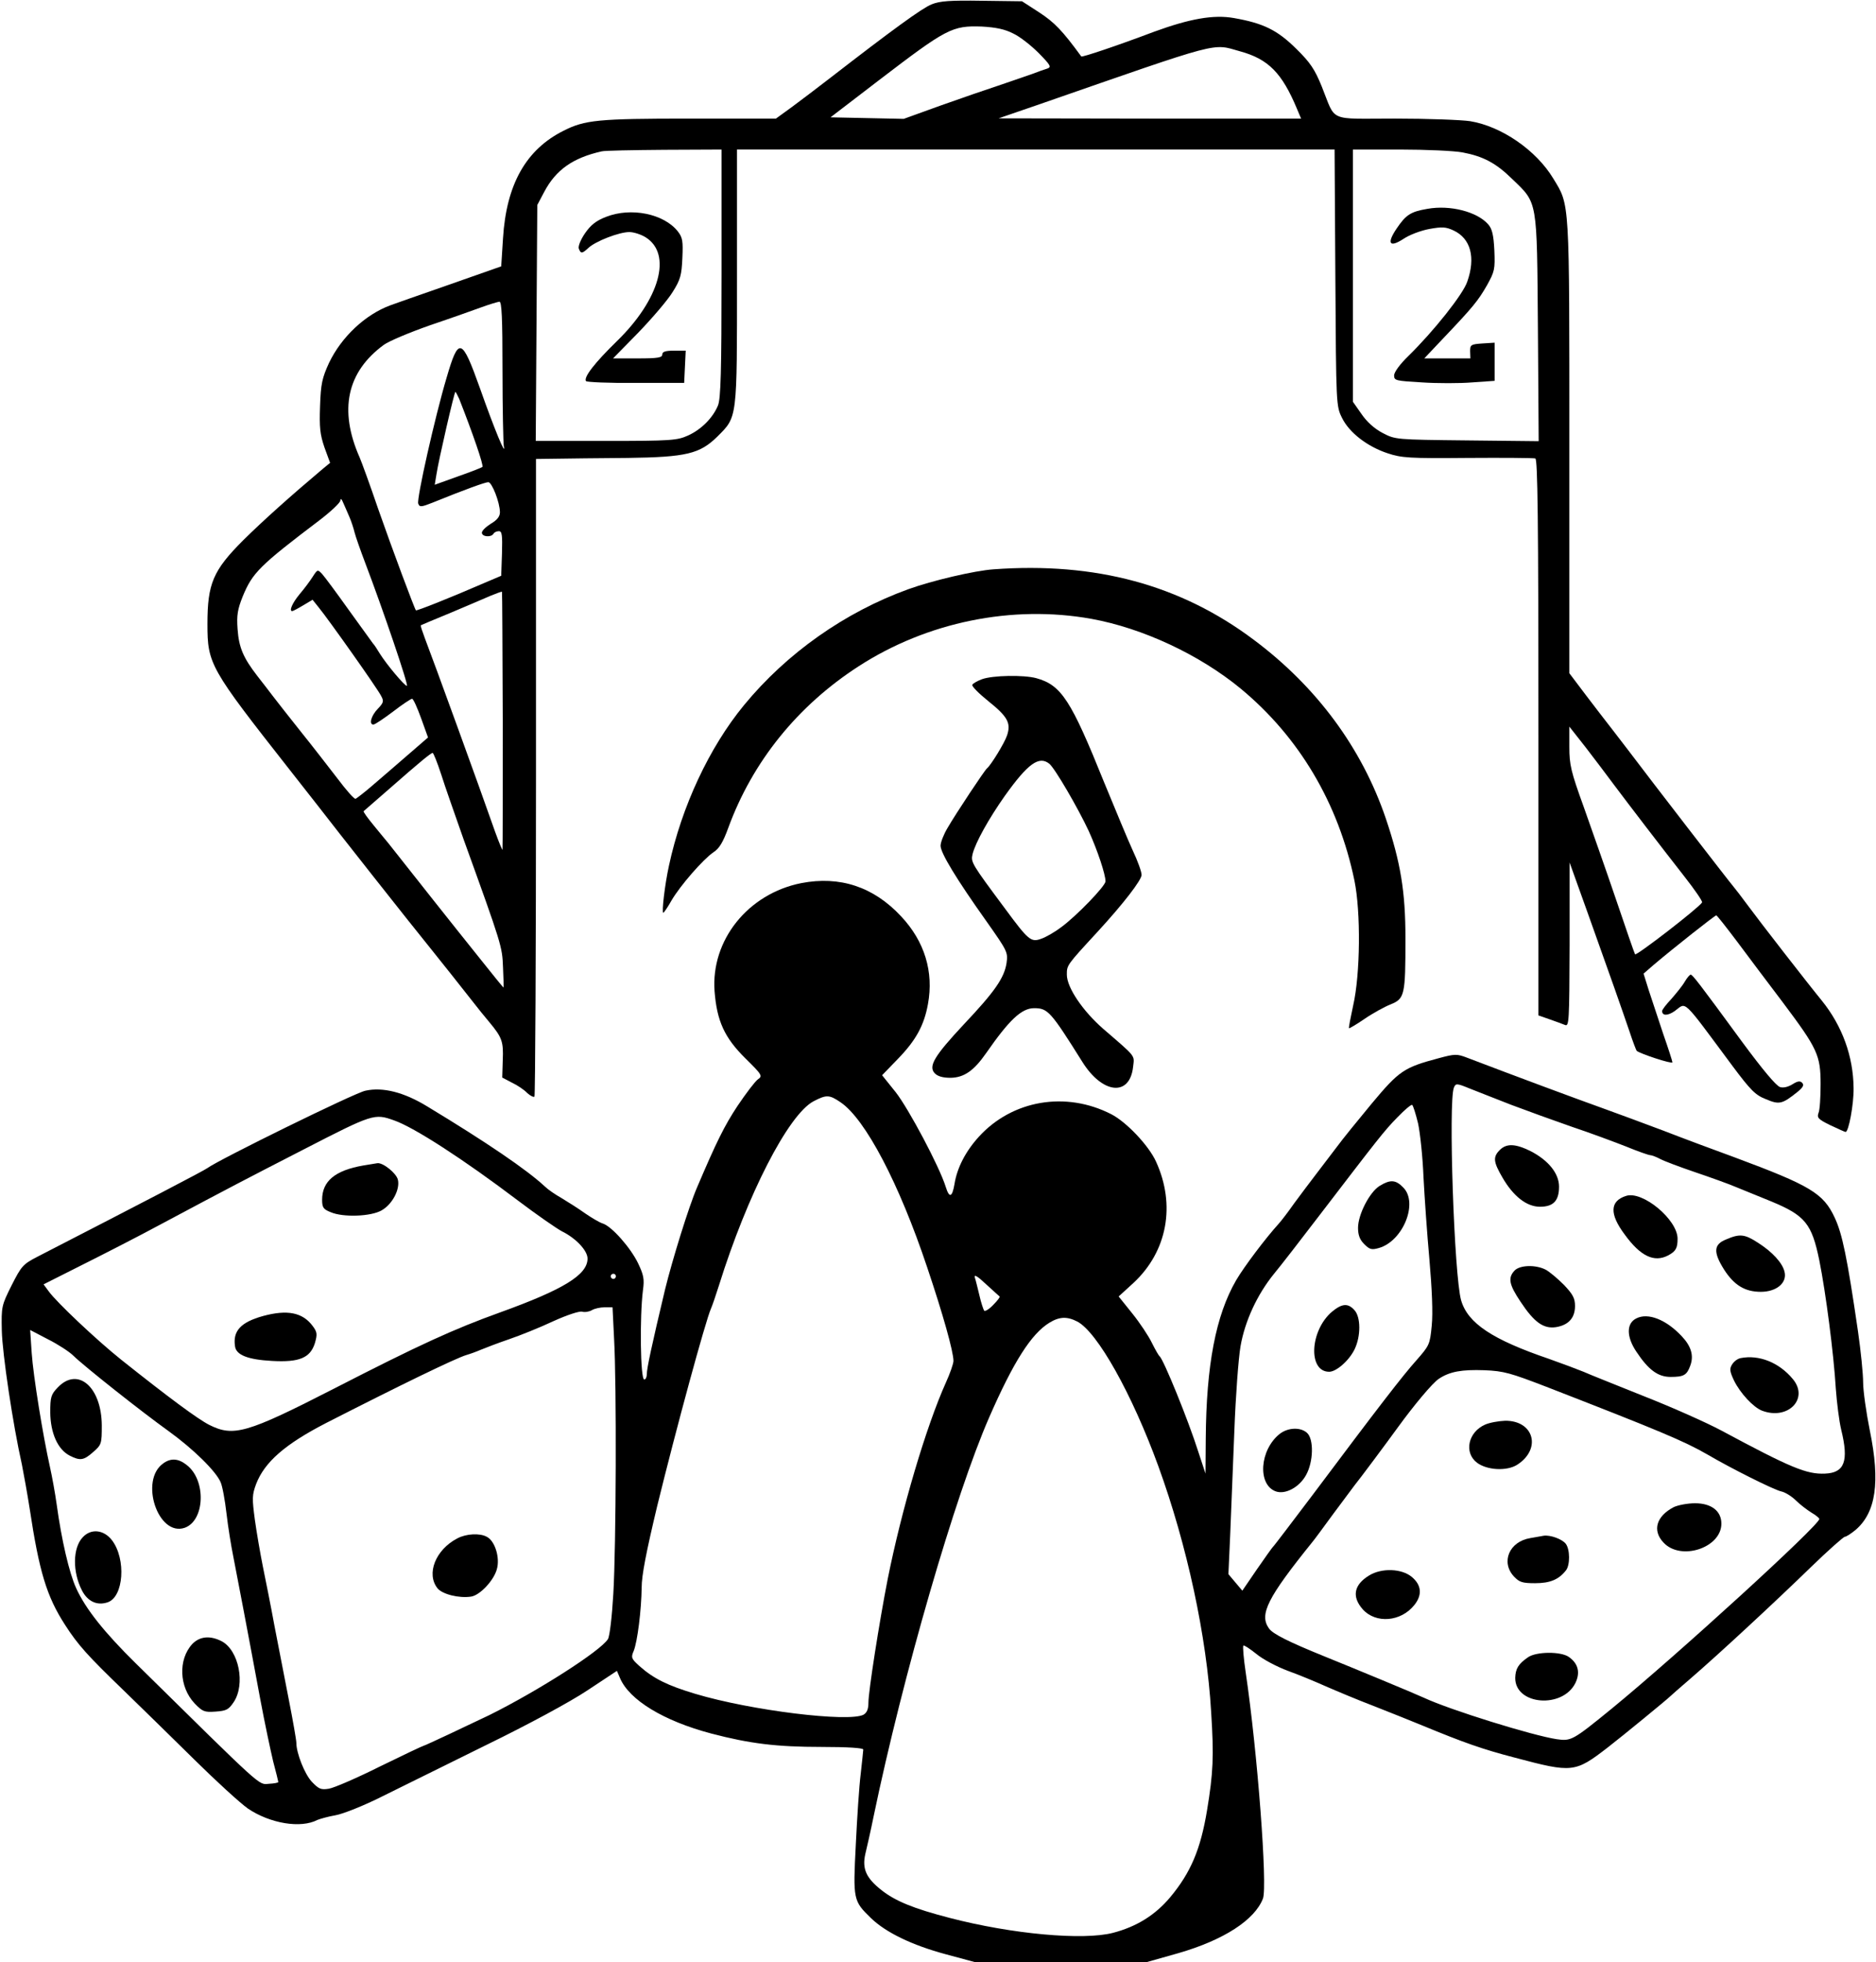
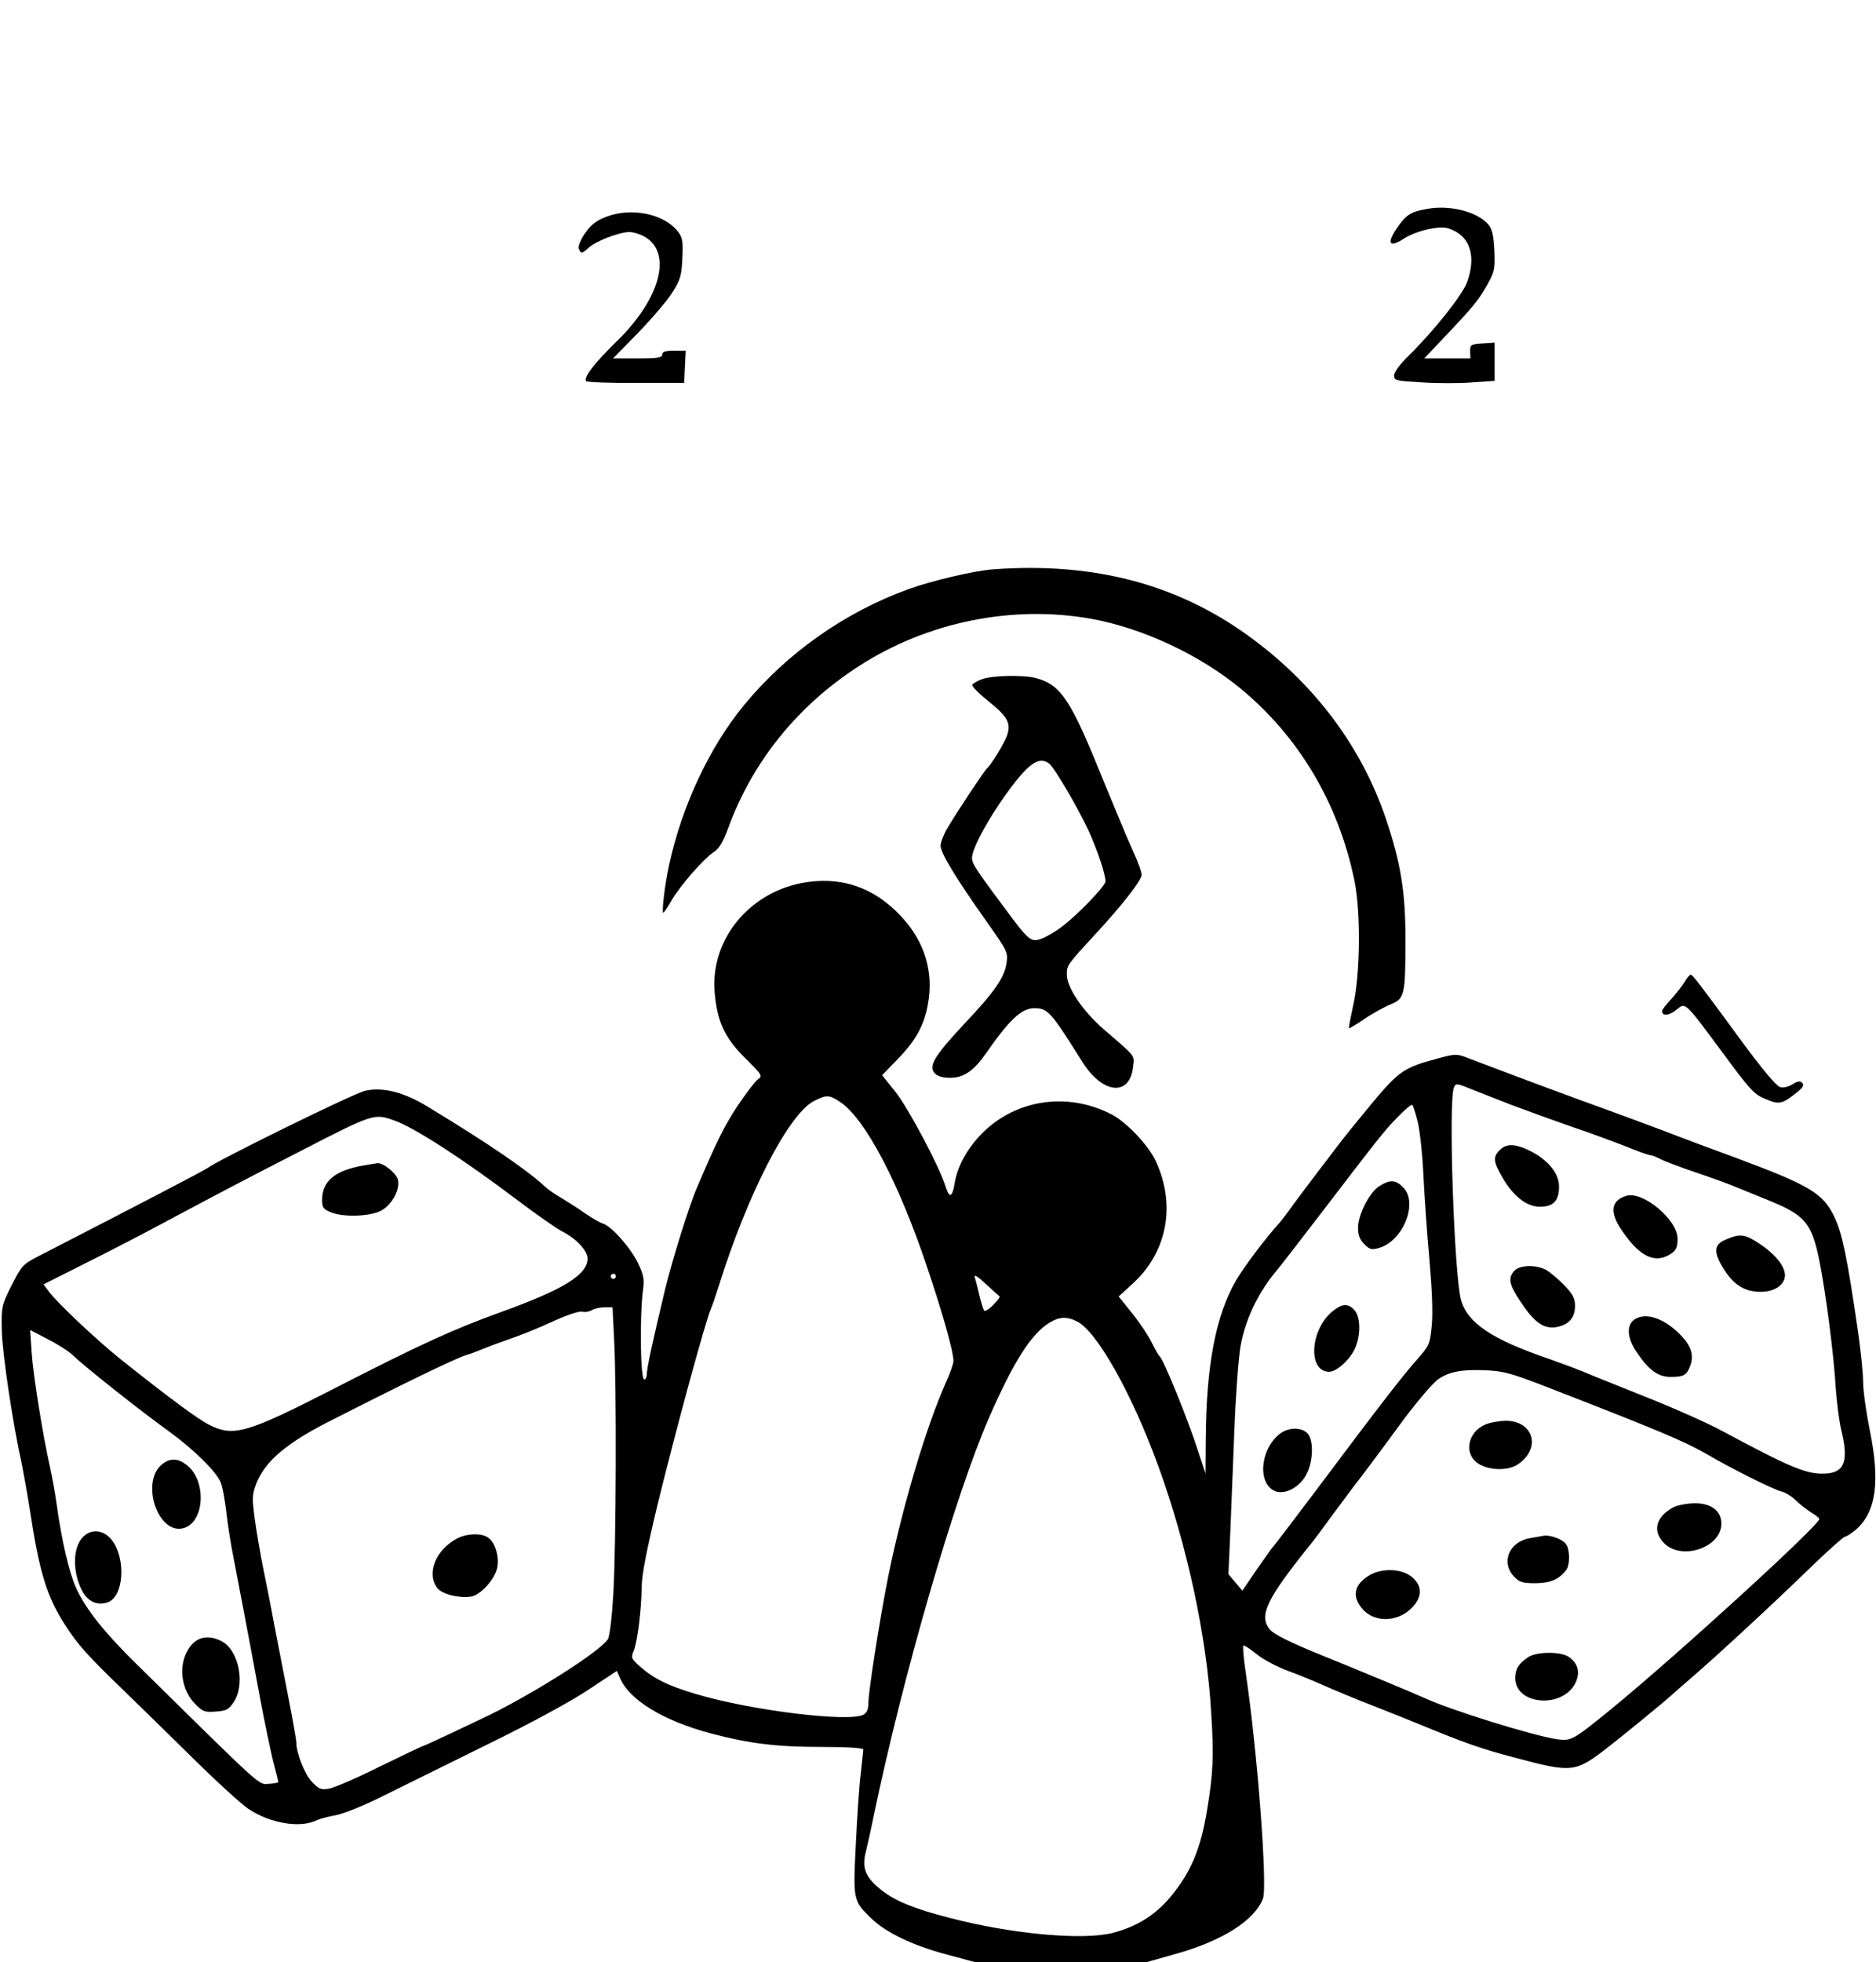
<svg xmlns="http://www.w3.org/2000/svg" version="1.0" width="728pt" height="761pt" viewBox="0 0 728 761" preserveAspectRatio="xMidYMid meet">
  <g transform="translate(0,761) scale(0.1,-0.1)" fill="#000000" stroke="none">
-     <path d="M3615 7593 c-36 -14 -154 -100 -393 -285 -48 -37 -115 -88 -149 -113 l-62 -45 -335 0 c-355 0 -406 -5 -489 -47 -146 -73 -222 -208 -235 -417 l-7 -109 -205 -72 c-113 -39 -214 -75 -225 -79 -98 -36 -190 -123 -238 -223 -27 -59 -32 -81 -35 -168 -3 -83 0 -110 17 -160 l22 -60 -28 -23 c-126 -106 -232 -201 -309 -277 -117 -117 -139 -168 -139 -325 0 -155 9 -171 318 -564 34 -43 82 -104 106 -135 70 -91 373 -475 440 -557 21 -26 139 -174 166 -209 17 -22 45 -57 63 -78 51 -61 56 -77 53 -149 l-2 -67 38 -20 c21 -10 48 -28 59 -40 12 -11 25 -17 28 -14 3 4 6 561 6 1240 l0 1233 78 1 c42 1 167 2 277 3 229 3 281 16 349 83 78 78 76 64 76 619 l0 494 1160 0 1159 0 3 -497 c3 -495 3 -498 26 -544 28 -57 98 -111 177 -137 54 -18 84 -20 310 -18 138 1 256 0 263 -2 9 -3 12 -229 12 -1082 l0 -1078 43 -15 c23 -8 50 -18 60 -22 16 -7 17 12 18 311 l0 319 70 -195 c86 -240 133 -374 163 -462 12 -37 25 -70 27 -73 11 -11 139 -53 139 -45 0 4 -16 54 -36 111 -19 57 -44 133 -56 169 l-20 64 38 33 c79 67 239 193 244 193 3 0 39 -46 82 -103 42 -56 121 -162 176 -234 135 -180 147 -205 147 -318 0 -49 -3 -100 -8 -111 -7 -19 -1 -25 46 -48 30 -14 56 -26 59 -26 12 0 32 108 31 170 -1 123 -44 241 -123 339 -51 62 -243 309 -287 369 -23 31 -48 64 -55 72 -15 17 -321 413 -413 535 -25 33 -74 96 -108 140 -34 44 -74 97 -89 117 l-28 37 0 878 c0 965 2 935 -62 1040 -66 110 -201 203 -323 223 -33 5 -164 10 -291 10 -265 0 -228 -16 -285 125 -27 66 -44 92 -99 146 -74 73 -128 99 -242 119 -79 14 -172 -3 -309 -53 -143 -54 -280 -100 -283 -96 -73 100 -104 132 -162 170 l-68 44 -155 2 c-125 2 -164 -1 -196 -14z m317 -113 c26 -12 70 -47 99 -76 46 -47 50 -54 33 -60 -10 -3 -36 -12 -56 -20 -21 -7 -77 -27 -125 -43 -49 -16 -153 -52 -232 -80 l-144 -52 -142 3 -142 3 188 144 c263 201 284 212 399 208 54 -3 89 -10 122 -27z m880 -69 c110 -30 163 -84 221 -223 l16 -38 -587 0 -587 1 160 55 c714 248 667 236 777 205z m-2012 -861 c0 -382 -3 -487 -14 -513 -20 -48 -65 -93 -116 -116 -42 -19 -65 -21 -318 -21 l-273 0 3 458 3 457 27 51 c45 85 111 132 223 157 11 3 120 5 243 6 l222 1 0 -480z m2875 469 c80 -15 130 -41 193 -103 100 -96 96 -76 100 -579 l3 -438 -278 3 c-278 3 -278 3 -328 29 -32 17 -61 43 -82 74 l-33 47 0 489 0 489 183 0 c101 0 210 -5 242 -11z m-3725 -846 c0 -148 3 -279 5 -293 10 -46 -36 64 -92 223 -71 199 -83 203 -130 42 -45 -151 -117 -471 -110 -488 5 -14 11 -14 54 3 131 53 206 80 218 80 14 0 45 -79 45 -117 0 -16 -11 -30 -35 -44 -19 -12 -35 -27 -35 -35 0 -16 36 -19 45 -4 3 6 13 10 21 10 12 0 14 -15 12 -86 l-3 -87 -80 -34 c-115 -50 -248 -103 -251 -100 -5 5 -91 235 -146 392 -32 94 -65 184 -72 200 -82 185 -50 333 94 438 19 14 100 48 180 76 80 27 170 59 200 70 30 11 61 20 68 21 9 0 12 -60 12 -267z m-168 -110 c52 -132 96 -259 90 -264 -4 -3 -47 -20 -96 -37 l-89 -32 7 42 c8 53 69 318 73 318 2 0 8 -12 15 -27z m-426 -458 c7 -16 16 -43 20 -60 4 -16 23 -70 42 -120 67 -176 169 -475 161 -475 -9 0 -78 82 -105 125 -10 17 -22 35 -27 40 -4 6 -46 64 -94 130 -47 66 -93 128 -103 139 -17 18 -18 18 -36 -10 -10 -16 -33 -47 -51 -68 -29 -35 -42 -66 -29 -66 3 0 22 10 42 22 l37 22 24 -30 c37 -45 229 -316 242 -343 11 -20 10 -26 -13 -50 -26 -27 -35 -61 -17 -61 6 0 40 23 76 50 36 28 70 50 74 50 5 0 20 -34 35 -75 l27 -75 -38 -33 c-104 -90 -134 -116 -182 -157 -29 -25 -57 -46 -61 -48 -5 -2 -36 33 -69 77 -34 44 -98 127 -144 184 -45 56 -93 118 -107 136 -14 18 -41 54 -61 79 -55 71 -72 111 -77 182 -4 54 0 77 20 127 38 92 65 119 300 297 43 33 78 66 79 75 0 10 5 6 11 -9 6 -14 17 -38 24 -55z m595 -786 c0 -272 0 -498 -1 -504 0 -5 -13 26 -29 70 -58 166 -241 669 -272 749 -10 27 -18 50 -16 51 1 1 54 23 117 49 63 27 133 56 155 66 22 9 41 16 43 15 1 -1 2 -224 3 -496z m4311 -251 c60 -80 181 -238 275 -358 40 -51 71 -96 68 -100 -14 -22 -255 -208 -260 -201 -3 5 -36 101 -74 213 -38 112 -95 273 -125 358 -50 138 -56 164 -56 233 l0 79 63 -80 c34 -44 83 -109 109 -144z m-4550 39 c14 -45 54 -158 87 -252 149 -412 150 -416 153 -497 2 -43 3 -78 2 -78 -1 0 -39 46 -84 103 -45 56 -88 110 -96 120 -11 13 -145 183 -267 337 -7 8 -32 39 -56 68 -24 29 -42 54 -40 56 2 2 47 41 100 87 115 101 161 139 168 139 3 0 18 -37 33 -83z" />
    <path d="M2352 6769 c-39 -15 -60 -32 -82 -64 -17 -25 -27 -50 -24 -59 8 -21 13 -20 38 3 28 26 119 61 158 61 17 0 45 -9 63 -20 105 -65 55 -242 -112 -404 -84 -82 -129 -139 -119 -154 2 -4 89 -8 193 -7 l188 0 3 63 3 62 -46 0 c-33 0 -45 -4 -45 -15 0 -12 -17 -15 -95 -15 l-96 0 98 100 c54 56 114 126 133 157 31 49 35 66 38 132 3 66 1 80 -18 104 -54 68 -181 94 -278 56z" />
    <path d="M5539 6800 c-65 -11 -83 -23 -119 -76 -40 -59 -28 -76 27 -40 22 15 67 32 100 38 50 9 64 8 94 -6 66 -31 86 -104 53 -198 -16 -49 -131 -193 -228 -288 -33 -32 -56 -63 -56 -76 0 -20 6 -21 108 -27 59 -4 147 -4 195 0 l87 6 0 74 0 74 -47 -3 c-45 -3 -48 -5 -48 -30 l1 -28 -90 0 -89 0 69 73 c122 128 140 151 174 210 30 54 32 62 29 136 -3 61 -9 84 -24 101 -43 49 -148 76 -236 60z" />
    <path d="M3855 5402 c-73 -5 -239 -44 -330 -77 -246 -89 -472 -248 -638 -450 -135 -164 -242 -394 -291 -622 -16 -73 -29 -183 -22 -183 2 0 17 21 32 48 34 58 123 160 163 187 22 14 37 39 57 94 94 257 269 474 506 627 266 172 596 239 903 184 199 -36 420 -139 580 -271 226 -187 379 -444 441 -744 25 -122 23 -363 -5 -485 -10 -47 -18 -86 -16 -88 1 -1 29 15 61 37 32 22 78 47 101 56 54 22 57 36 57 255 0 183 -19 296 -76 465 -93 274 -269 512 -513 694 -284 213 -614 302 -1010 273z" />
    <path d="M3811 4976 c-19 -7 -36 -17 -38 -22 -2 -6 26 -34 62 -63 75 -60 89 -85 73 -133 -10 -30 -63 -116 -78 -128 -9 -7 -120 -174 -153 -231 -15 -25 -27 -56 -27 -69 0 -28 62 -130 178 -293 81 -115 84 -120 78 -162 -9 -58 -46 -111 -166 -238 -114 -122 -138 -162 -113 -189 11 -12 31 -18 62 -18 52 1 90 27 138 96 89 128 137 174 186 174 53 0 64 -12 187 -208 78 -125 184 -136 197 -20 5 47 15 35 -116 148 -79 69 -141 160 -141 210 0 37 -1 36 118 165 103 112 172 202 172 222 0 12 -15 54 -34 94 -19 41 -68 160 -111 264 -129 320 -166 378 -264 405 -49 13 -168 11 -210 -4z m261 -328 c22 -18 112 -173 153 -261 34 -75 65 -168 65 -195 0 -18 -112 -134 -172 -178 -25 -19 -60 -39 -78 -45 -39 -14 -49 -6 -139 116 -131 176 -134 181 -127 212 11 45 63 138 125 226 90 126 133 157 173 125z" />
    <path d="M3109 4185 c-206 -41 -351 -221 -336 -420 9 -114 38 -179 119 -259 66 -65 68 -69 49 -82 -11 -8 -46 -54 -79 -103 -51 -77 -82 -140 -157 -316 -32 -74 -96 -281 -124 -395 -52 -218 -71 -307 -71 -329 0 -11 -4 -21 -10 -21 -15 0 -18 244 -5 346 6 43 3 59 -19 105 -29 60 -102 143 -137 154 -13 4 -43 22 -68 39 -25 18 -66 44 -91 59 -25 14 -54 34 -65 45 -71 66 -227 172 -457 311 -90 55 -172 76 -240 61 -41 -8 -568 -267 -613 -300 -15 -11 -244 -130 -660 -344 -56 -29 -62 -36 -100 -111 -39 -78 -40 -82 -38 -176 2 -88 43 -364 78 -519 7 -36 21 -112 30 -170 37 -245 66 -341 137 -451 50 -78 88 -120 227 -254 68 -66 192 -187 276 -270 83 -82 176 -167 207 -189 86 -58 205 -78 270 -44 10 4 41 13 70 18 29 5 112 38 183 74 72 36 254 125 405 200 160 78 323 166 389 210 l115 76 12 -28 c36 -85 169 -166 354 -215 149 -39 252 -52 428 -52 101 0 162 -4 162 -10 0 -5 -5 -48 -10 -95 -6 -47 -14 -170 -19 -274 -11 -214 -10 -218 59 -285 58 -56 160 -105 290 -140 l115 -31 332 0 331 0 124 35 c177 51 297 129 329 212 18 48 -21 567 -67 877 -8 54 -12 101 -9 104 2 3 25 -12 50 -32 25 -21 80 -50 123 -66 42 -15 109 -43 147 -60 39 -17 122 -52 185 -76 63 -25 147 -58 185 -74 167 -69 238 -94 365 -127 222 -59 232 -58 359 40 62 48 230 186 241 197 3 3 39 35 80 70 109 94 326 295 467 432 67 65 127 118 132 118 5 0 24 12 41 26 80 68 97 186 56 386 -14 70 -26 154 -26 187 0 33 -9 122 -20 198 -42 288 -61 378 -90 440 -44 95 -94 125 -390 235 -74 27 -198 73 -275 103 -77 29 -180 67 -230 85 -117 42 -330 121 -532 198 -39 15 -47 15 -110 -2 -135 -36 -153 -48 -260 -176 -54 -65 -114 -139 -133 -165 -19 -25 -55 -72 -80 -105 -25 -32 -64 -85 -88 -117 -23 -33 -50 -68 -60 -79 -50 -55 -134 -166 -165 -219 -79 -136 -116 -329 -118 -615 l-1 -135 -28 85 c-39 123 -135 358 -150 370 -4 3 -17 26 -30 52 -13 27 -47 78 -76 114 l-53 66 58 53 c131 122 164 302 87 470 -28 62 -115 154 -174 184 -176 90 -383 55 -513 -87 -52 -57 -85 -121 -95 -184 -9 -52 -20 -56 -34 -11 -25 80 -144 303 -194 367 l-53 66 61 63 c70 72 102 130 117 213 23 125 -13 243 -104 340 -107 115 -238 158 -388 129z m2756 -860 c61 -23 166 -61 235 -85 69 -23 163 -58 209 -76 46 -19 89 -34 95 -34 6 0 24 -7 39 -15 15 -8 76 -31 135 -51 59 -20 132 -46 162 -59 30 -12 91 -37 135 -55 130 -54 156 -86 185 -228 25 -124 56 -363 64 -497 4 -55 13 -127 21 -160 30 -122 13 -167 -63 -170 -71 -3 -132 22 -402 167 -58 31 -193 91 -300 133 -107 43 -213 85 -235 95 -22 9 -83 32 -134 50 -220 75 -315 138 -341 227 -27 94 -50 772 -28 825 7 17 11 17 60 -3 29 -12 103 -40 163 -64z m-2603 10 c96 -65 227 -314 336 -640 61 -181 102 -327 102 -363 0 -10 -13 -48 -29 -83 -77 -171 -172 -492 -226 -762 -33 -168 -75 -437 -75 -480 0 -26 -6 -39 -19 -47 -58 -30 -436 16 -653 81 -107 32 -162 59 -217 108 -31 28 -33 33 -22 58 15 37 30 161 31 246 0 48 18 139 60 315 74 302 188 720 209 767 5 11 19 52 31 90 110 352 269 662 367 714 50 26 61 26 105 -4z m2241 -82 c8 -37 18 -131 21 -208 4 -77 14 -221 23 -320 10 -115 14 -207 9 -256 -7 -73 -9 -77 -59 -134 -53 -59 -148 -182 -405 -525 -81 -107 -149 -197 -153 -200 -3 -3 -31 -42 -62 -87 l-56 -82 -27 32 -27 32 7 155 c3 85 11 265 16 400 5 135 16 283 24 329 17 98 65 201 130 281 25 30 104 132 175 225 230 300 252 329 304 382 28 29 53 50 57 48 4 -3 14 -35 23 -72z m-3974 12 c78 -27 271 -152 481 -311 74 -56 151 -109 170 -119 55 -27 100 -75 100 -106 0 -63 -93 -120 -340 -209 -180 -65 -310 -124 -647 -297 -336 -172 -387 -186 -481 -139 -45 23 -156 105 -342 253 -94 75 -251 223 -281 265 l-20 27 149 75 c82 41 221 112 308 159 268 143 330 175 552 289 270 139 275 140 351 113z m861 -605 c0 -5 -4 -10 -10 -10 -5 0 -10 5 -10 10 0 6 5 10 10 10 6 0 10 -4 10 -10z m1489 -78 c3 -1 -8 -16 -24 -32 -16 -17 -32 -27 -36 -23 -3 5 -12 31 -18 58 -7 28 -14 59 -18 70 -4 14 9 7 43 -25 27 -25 51 -46 53 -48z m-1496 -164 c10 -176 8 -807 -3 -990 -5 -86 -14 -165 -21 -175 -29 -46 -270 -200 -459 -294 -79 -38 -251 -119 -255 -119 -3 0 -79 -36 -169 -80 -90 -45 -180 -84 -200 -87 -31 -5 -39 -1 -66 27 -28 30 -60 111 -60 151 0 10 -13 85 -29 166 -16 81 -41 211 -56 288 -14 77 -35 181 -45 230 -10 50 -24 131 -31 181 -11 83 -11 96 5 139 33 85 112 154 271 236 288 147 502 251 545 264 14 4 39 13 55 20 17 7 66 26 110 41 44 15 121 46 172 70 53 24 101 40 112 37 11 -3 28 0 38 6 10 6 32 11 49 11 l31 0 6 -122z m1797 67 c78 -40 213 -281 315 -561 111 -305 188 -660 205 -954 11 -172 8 -236 -16 -381 -25 -151 -63 -241 -143 -337 -58 -69 -130 -114 -222 -138 -116 -30 -392 -5 -634 58 -139 36 -211 65 -266 109 -58 46 -74 82 -61 139 6 25 21 90 32 145 114 548 317 1248 449 1549 94 215 163 323 233 366 39 24 69 25 108 5z m-3895 -133 c42 -41 263 -216 369 -292 97 -70 184 -156 202 -198 7 -15 17 -70 23 -122 6 -52 18 -126 26 -165 15 -77 58 -301 105 -555 17 -91 40 -199 50 -241 11 -41 20 -78 20 -80 0 -3 -17 -6 -37 -7 -41 -3 -17 -24 -516 467 -121 119 -195 211 -232 293 -26 57 -56 184 -75 323 -6 44 -18 109 -26 145 -27 120 -65 354 -71 443 l-6 89 69 -36 c38 -19 83 -48 99 -64z m5715 -120 c435 -169 536 -211 626 -263 92 -54 256 -136 286 -143 15 -3 41 -19 57 -35 16 -16 44 -37 60 -47 17 -10 31 -21 31 -25 0 -24 -551 -527 -805 -735 -152 -124 -158 -127 -214 -119 -93 14 -413 113 -516 161 -39 18 -276 116 -385 160 -138 56 -201 87 -216 109 -38 54 -6 118 169 335 7 8 43 57 81 109 38 51 75 101 82 110 16 19 127 168 169 226 61 84 135 173 159 188 42 28 89 36 176 33 76 -3 102 -11 240 -64z" />
    <path d="M5820 3150 c-27 -27 -25 -46 10 -106 42 -73 94 -114 146 -114 52 0 74 23 74 78 0 51 -41 102 -111 138 -59 29 -93 30 -119 4z" />
    <path d="M6310 2972 c-63 -20 -65 -70 -5 -150 61 -84 114 -109 168 -81 30 16 37 28 37 65 0 74 -136 187 -200 166z" />
    <path d="M6698 2803 c-48 -19 -50 -49 -8 -116 39 -61 81 -87 143 -87 61 0 103 35 92 78 -8 34 -47 77 -104 113 -51 33 -70 35 -123 12z" />
    <path d="M5877 2682 c-26 -28 -21 -54 24 -121 53 -80 89 -105 137 -98 49 8 74 36 74 82 0 30 -8 45 -43 82 -24 24 -56 51 -71 59 -39 20 -101 18 -121 -4z" />
    <path d="M6350 2497 c-39 -19 -39 -71 0 -129 47 -71 84 -98 133 -98 51 0 63 7 76 43 15 39 4 76 -33 115 -61 65 -131 92 -176 69z" />
-     <path d="M6755 2343 c-12 -2 -26 -13 -33 -24 -11 -17 -10 -27 7 -63 24 -49 75 -104 109 -117 101 -38 183 47 119 123 -53 64 -131 95 -202 81z" />
    <path d="M5354 3011 c-39 -24 -84 -111 -84 -163 0 -28 7 -46 24 -63 21 -21 29 -23 57 -15 94 27 154 176 94 235 -29 30 -50 31 -91 6z" />
    <path d="M5169 2523 c-86 -73 -94 -233 -11 -233 28 0 78 44 99 88 24 50 24 124 -1 151 -25 28 -48 26 -87 -6z" />
    <path d="M4966 2049 c-78 -62 -87 -197 -15 -223 37 -13 91 16 117 63 29 51 31 140 4 164 -25 23 -74 21 -106 -4z" />
    <path d="M1410 3090 c-110 -19 -160 -61 -160 -133 0 -30 5 -37 33 -48 48 -21 157 -17 198 7 42 24 72 82 63 119 -6 25 -57 66 -79 64 -5 -1 -30 -5 -55 -9z" />
-     <path d="M1020 2506 c-86 -24 -117 -58 -108 -117 4 -34 50 -52 144 -57 106 -6 148 12 166 69 10 35 9 43 -9 67 -39 52 -98 64 -193 38z" />
    <path d="M1775 1644 c-85 -44 -122 -138 -77 -194 19 -23 83 -39 130 -32 34 5 88 62 100 106 13 44 -7 110 -39 126 -27 15 -80 12 -114 -6z" />
-     <path d="M224 2229 c-26 -27 -29 -37 -29 -97 1 -80 29 -143 75 -167 41 -21 55 -19 92 14 32 28 33 32 33 103 -1 149 -93 229 -171 147z" />
    <path d="M634 1935 c-94 -65 -21 -286 83 -250 78 28 84 184 8 243 -32 26 -62 28 -91 7z" />
    <path d="M321 1648 c-39 -41 -40 -134 -3 -206 22 -43 59 -60 100 -46 62 21 72 167 17 240 -32 42 -82 47 -114 12z" />
    <path d="M746 1234 c-55 -60 -51 -166 9 -230 31 -32 38 -35 81 -32 42 3 51 7 71 37 46 69 20 201 -47 236 -45 23 -85 19 -114 -11z" />
    <path d="M5763 2085 c-66 -29 -83 -109 -31 -148 39 -29 115 -33 155 -8 96 61 66 172 -46 171 -25 -1 -60 -7 -78 -15z" />
    <path d="M6495 1765 c-67 -35 -84 -90 -40 -137 67 -73 225 -21 225 73 0 49 -39 79 -102 79 -29 0 -66 -7 -83 -15z" />
    <path d="M5990 1654 c-8 -2 -31 -5 -51 -9 -82 -13 -116 -93 -64 -149 21 -22 32 -26 82 -26 58 0 92 14 120 50 16 20 16 81 -1 103 -14 18 -60 35 -86 31z" />
    <path d="M5313 1500 c-59 -36 -68 -82 -25 -131 51 -57 149 -49 201 17 31 39 27 77 -10 108 -39 33 -117 36 -166 6z" />
    <path d="M5930 1183 c-38 -26 -49 -45 -50 -80 -1 -106 185 -121 234 -19 19 40 10 75 -26 100 -31 22 -126 21 -158 -1z" />
    <path d="M6538 3803 c-9 -16 -33 -45 -52 -67 -20 -21 -36 -42 -36 -47 0 -19 22 -19 49 0 47 34 24 56 224 -213 71 -95 89 -113 130 -129 52 -22 63 -19 122 28 22 18 27 27 18 36 -8 8 -18 6 -37 -6 -16 -10 -35 -15 -48 -11 -15 4 -69 69 -148 176 -167 228 -192 260 -199 260 -4 0 -14 -12 -23 -27z" />
  </g>
</svg>